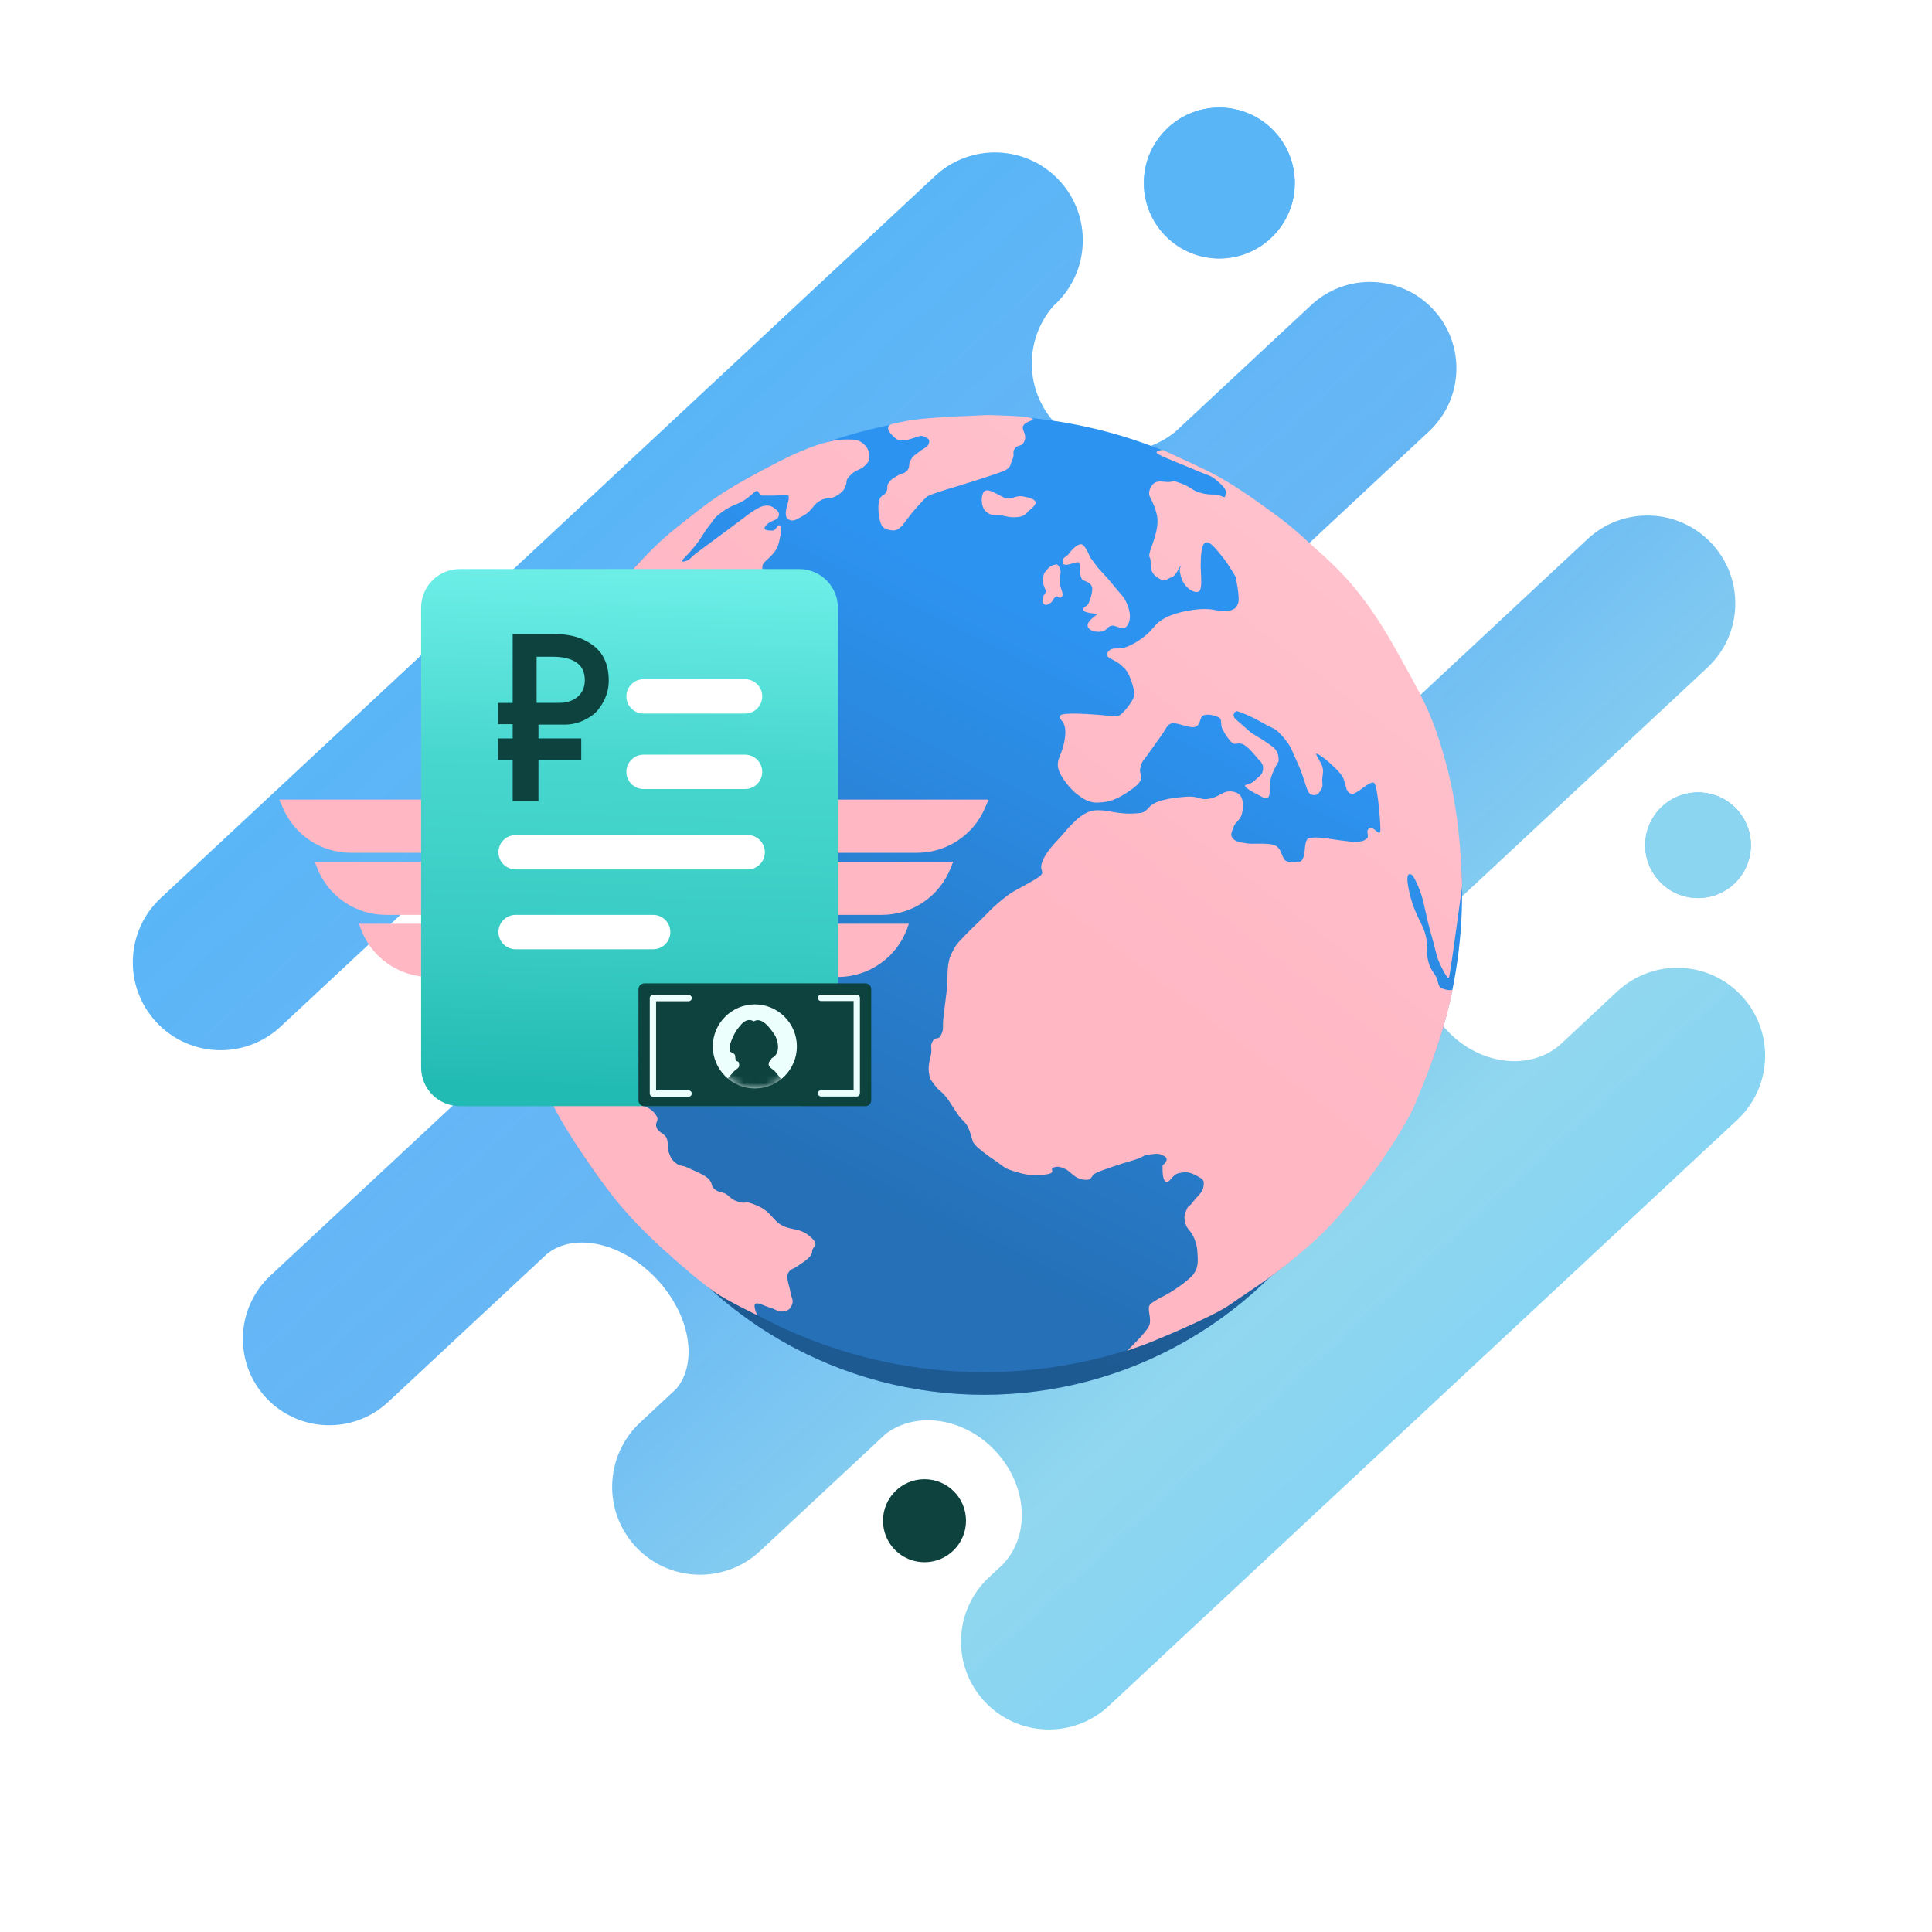
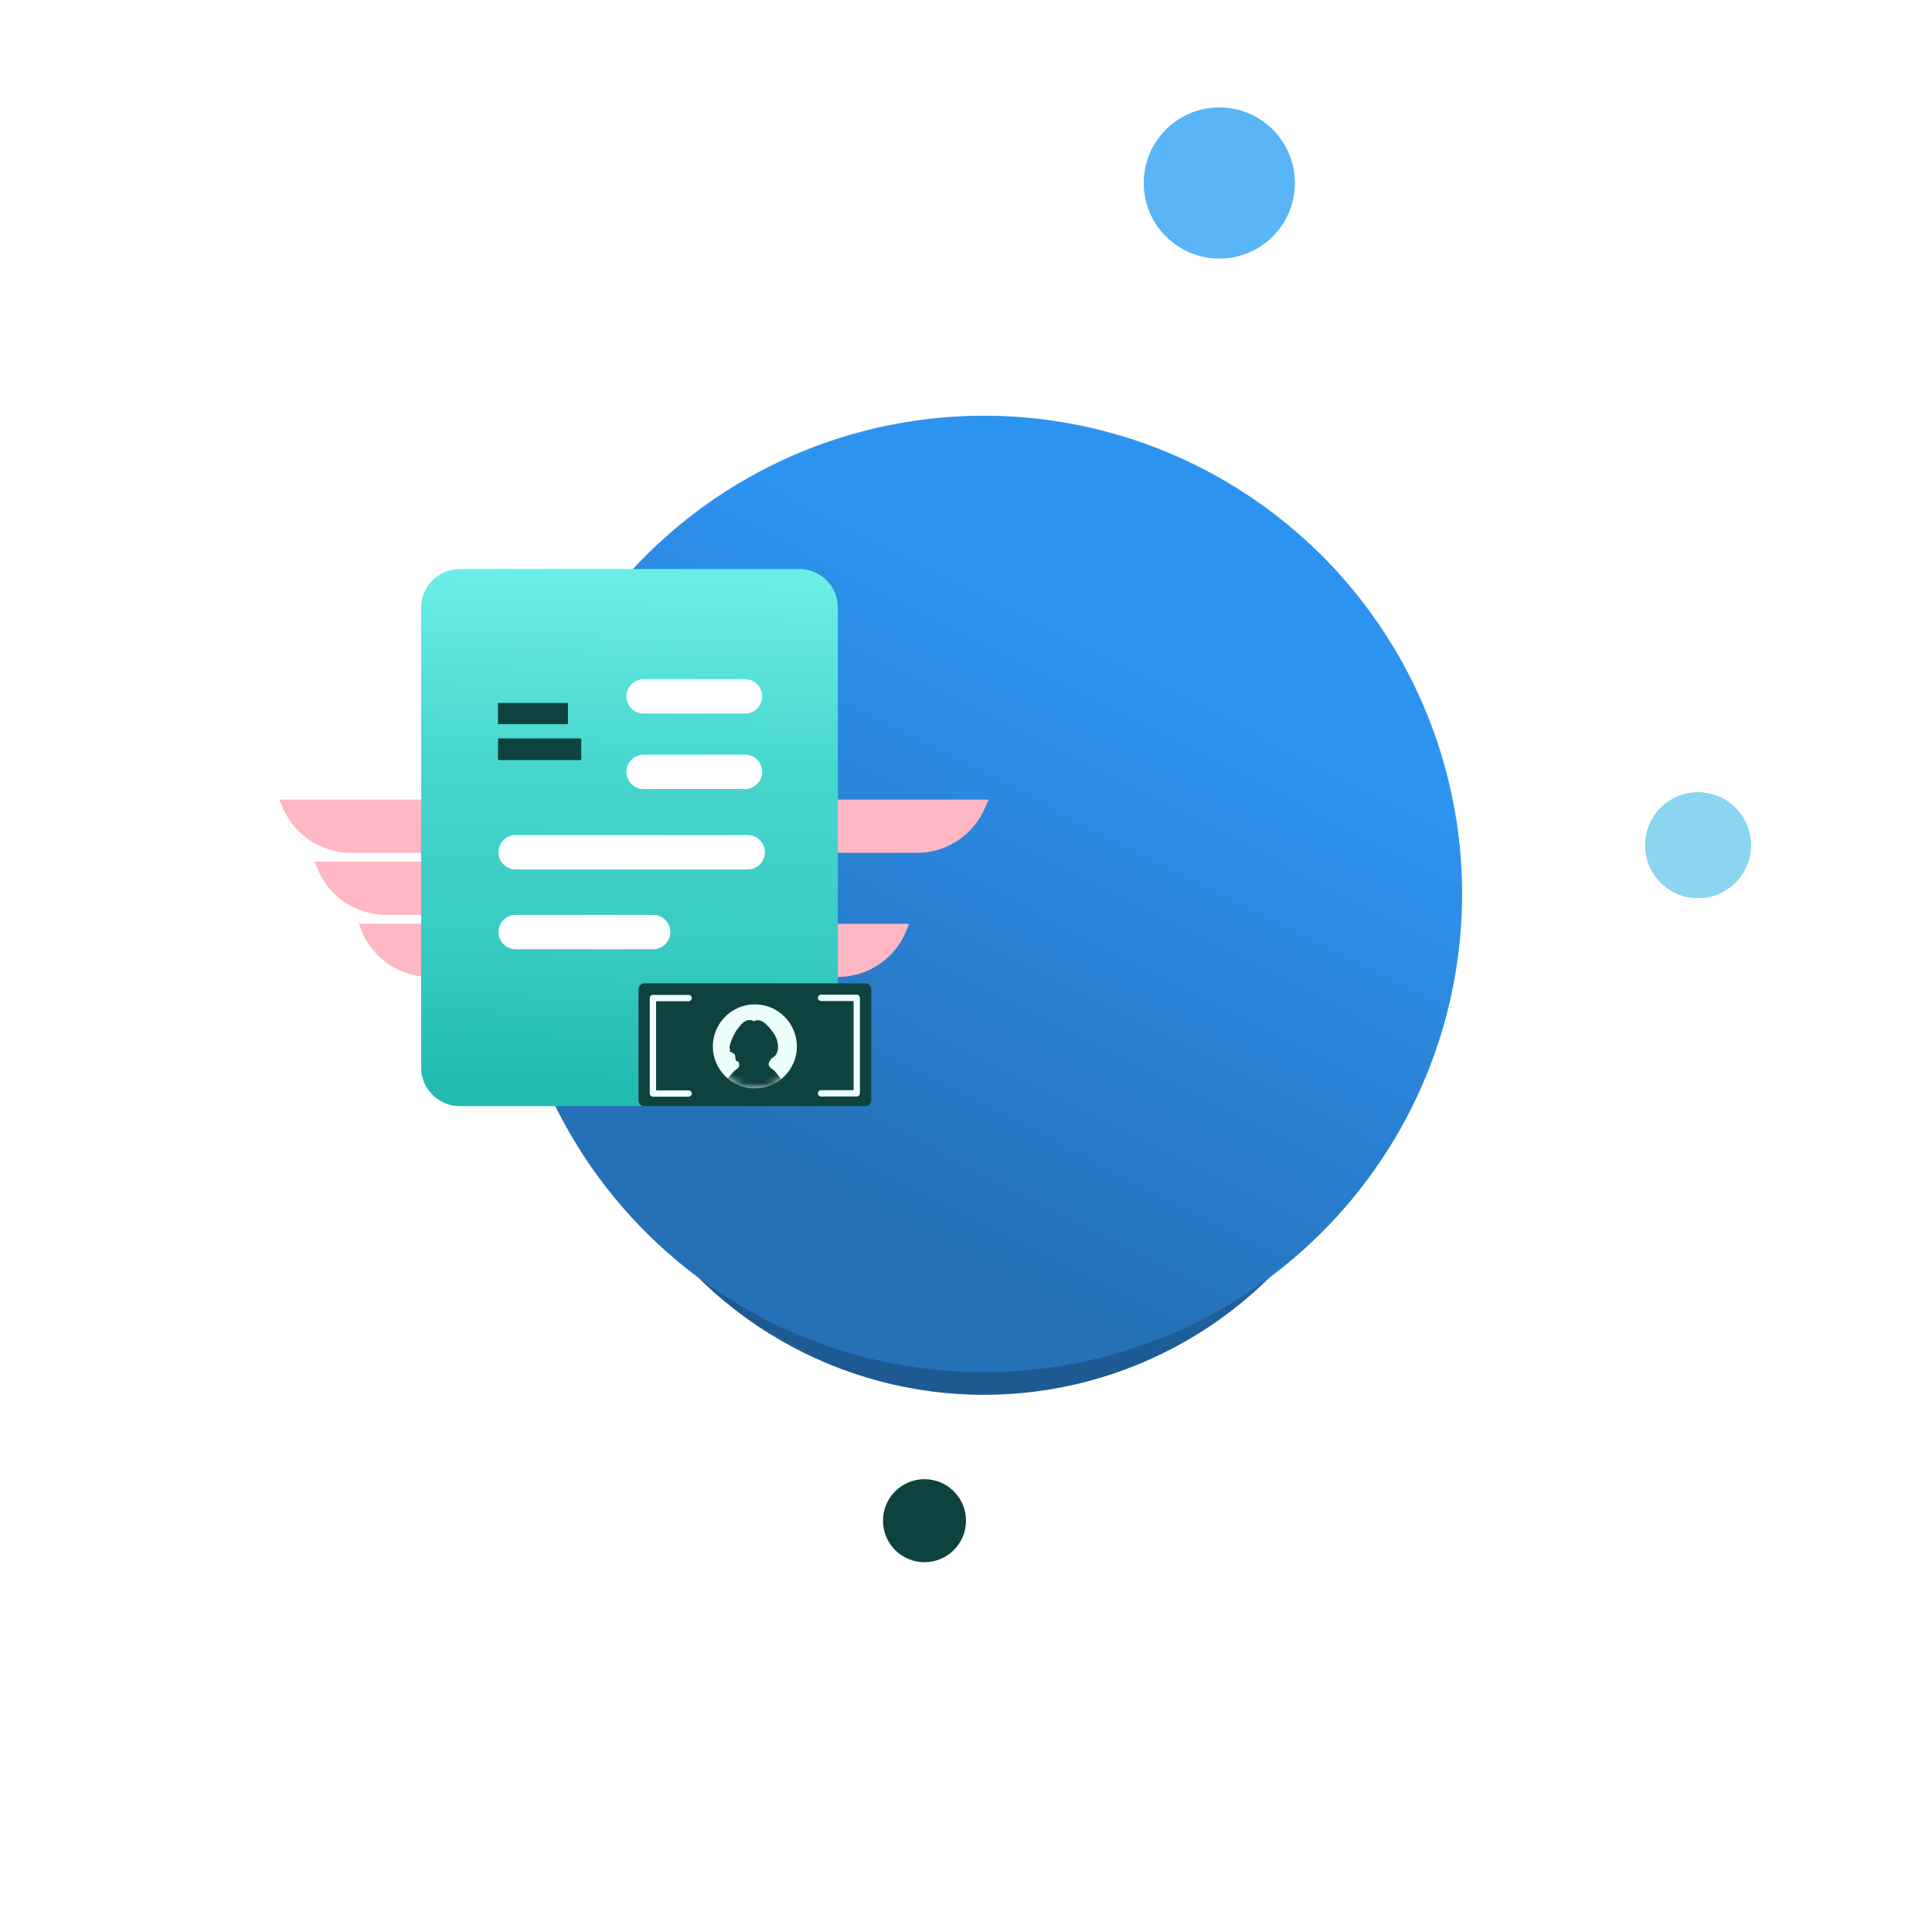
<svg xmlns="http://www.w3.org/2000/svg" width="256" height="256" viewBox="0 0 256 256" fill="none">
  <circle cx="161.568" cy="24.252" r="10" fill="url(#paint0_linear)" />
  <circle cx="161.568" cy="24.252" r="10" fill="#5AB5F6" />
  <circle cx="225" cy="112" r="7" fill="url(#paint1_linear)" />
  <circle cx="225" cy="112" r="7" fill="#8BD5F1" />
-   <path fill-rule="evenodd" clip-rule="evenodd" d="M190.463 121.826C187.091 125.692 187.57 132.07 191.716 136.516C195.988 141.097 202.578 141.937 206.65 138.498L214.301 131.363C219.005 126.977 226.373 127.234 230.76 131.938C235.146 136.642 234.888 144.01 230.185 148.396L146.925 226.037C142.222 230.423 134.853 230.166 130.467 225.463C126.081 220.759 126.338 213.39 131.042 209.004L132.847 207.321C136.562 203.499 136.184 196.866 131.912 192.285C127.766 187.839 121.436 186.916 117.344 190.01L100.701 205.53C95.997 209.916 88.628 209.659 84.242 204.955C79.856 200.252 80.113 192.883 84.817 188.497L89.628 184.011C92.509 180.522 91.456 174.244 87.048 169.517C82.505 164.645 76.069 163.213 72.438 166.187L51.431 185.776C46.808 190.087 39.566 189.834 35.256 185.211C30.945 180.589 31.198 173.347 35.821 169.036L70.231 136.948C74.475 132.529 74.564 125.504 70.327 120.96C66.218 116.554 59.498 116.044 54.804 119.597L37.184 136.028C32.481 140.414 25.112 140.157 20.726 135.453C16.34 130.75 16.597 123.381 21.301 118.995L123.894 23.326C128.597 18.939 135.966 19.197 140.352 23.9C144.738 28.604 144.481 35.973 139.777 40.359L139.576 40.547C135.704 44.981 135.743 51.721 139.852 56.127C144.09 60.671 151.104 61.071 155.808 57.146L173.733 40.431C178.355 36.12 185.597 36.373 189.908 40.996C194.219 45.619 193.966 52.86 189.343 57.171L137.521 105.496C134.302 108.91 135.281 115.43 139.824 120.302C144.233 125.03 150.422 126.518 154.103 123.887L210.349 71.436C215.053 67.05 222.421 67.308 226.807 72.011C231.194 76.715 230.936 84.084 226.233 88.47L190.463 121.826Z" fill="url(#paint2_linear)" />
  <circle cx="122.5" cy="201.5" r="5.5" fill="#0D423F" />
  <g filter="url(#filter0_f)">
    <circle cx="130.367" cy="130.957" r="53.862" fill="url(#paint3_linear)" />
    <circle cx="130.367" cy="130.957" r="53.862" fill="black" fill-opacity="0.2" />
  </g>
  <circle cx="130.367" cy="118.452" r="63.367" fill="url(#paint4_linear)" />
-   <path fill-rule="evenodd" clip-rule="evenodd" d="M118.881 58.232C118.282 57.839 116.778 56.446 118.413 56.13C118.769 56.061 119.058 55.999 119.33 55.94L119.33 55.94C120.303 55.728 121.046 55.567 123.849 55.355C126.191 55.178 126.655 55.166 127.341 55.146C127.705 55.136 128.131 55.124 128.934 55.085C129.266 55.069 129.532 55.055 129.753 55.043C130.22 55.019 130.489 55.005 130.759 55.001C131.128 54.996 131.498 55.01 132.374 55.043L132.374 55.043L132.374 55.043C132.678 55.055 133.042 55.069 133.488 55.085C136.609 55.198 137.068 55.468 136.82 55.635C136.75 55.682 136.636 55.728 136.503 55.782C136.162 55.921 135.7 56.109 135.558 56.479C135.472 56.703 135.561 56.927 135.662 57.182C135.793 57.514 135.944 57.898 135.759 58.399C135.575 58.898 135.309 58.978 135.043 59.059C134.837 59.121 134.631 59.183 134.464 59.44C134.268 59.743 134.279 59.931 134.292 60.136C134.304 60.329 134.316 60.537 134.158 60.871C134.069 61.058 134.017 61.223 133.971 61.372C133.847 61.771 133.757 62.059 133.07 62.372C132.127 62.802 127.159 64.333 127.159 64.333C127.159 64.333 123.445 65.408 122.923 65.752C122.401 66.097 120.817 67.992 120.817 67.992L119.537 69.65C119.537 69.65 118.975 70.304 118.413 70.285C117.851 70.267 117.091 70.139 116.8 69.561C116.509 68.984 116.247 67.4 116.471 66.43C116.6 65.87 116.787 65.759 116.986 65.641C117.132 65.555 117.284 65.465 117.426 65.194C117.591 64.878 117.583 64.713 117.576 64.562C117.569 64.405 117.562 64.263 117.75 63.982C118.02 63.58 118.154 63.501 118.445 63.328C118.552 63.265 118.681 63.188 118.846 63.079C119.112 62.901 119.33 62.829 119.524 62.764C119.777 62.679 119.991 62.607 120.223 62.336C120.427 62.096 120.443 61.903 120.462 61.686C120.48 61.468 120.501 61.225 120.717 60.885C120.993 60.449 121.127 60.359 121.335 60.218C121.451 60.139 121.59 60.045 121.789 59.867C122.006 59.675 122.217 59.555 122.405 59.447C122.704 59.277 122.947 59.139 123.063 58.796C123.253 58.237 122.984 58.081 122.474 57.854C122.061 57.671 121.732 57.798 121.438 57.911C121.368 57.938 121.301 57.964 121.234 57.985C121.202 57.995 121.161 58.009 121.112 58.025C120.633 58.185 119.424 58.589 118.881 58.232ZM70.697 96.898C70.76 96.762 70.844 96.58 71.037 96.075C71.527 94.792 73.389 90.267 75.285 87.101C75.466 86.799 75.643 86.5 75.819 86.204L75.82 86.203L75.821 86.201L75.822 86.2L75.823 86.199L75.823 86.198C77.49 83.392 79.052 80.761 82.758 76.656C86.857 72.115 88.159 71.041 91.453 68.46C94.747 65.877 96.765 64.451 103.156 61.192C109.094 58.164 111.446 58.217 112.46 58.239C112.537 58.241 112.606 58.242 112.669 58.242C113.554 58.242 113.954 58.404 114.48 58.874C115.005 59.344 115.195 59.885 115.195 60.538C115.195 61.114 114.95 61.355 114.618 61.681C114.574 61.725 114.527 61.771 114.48 61.819C114.311 61.99 114.085 62.092 113.828 62.208C113.474 62.368 113.063 62.554 112.669 62.979C112.189 63.497 112.185 63.593 112.176 63.786C112.172 63.867 112.167 63.965 112.126 64.118C111.989 64.637 111.853 65.074 110.902 65.664C110.427 65.959 110.109 65.984 109.785 66.01C109.46 66.036 109.13 66.062 108.631 66.361C108.158 66.643 107.925 66.935 107.682 67.239C107.413 67.575 107.132 67.927 106.499 68.298C105.295 69.004 105.044 69.115 104.455 68.811C103.867 68.508 104.232 67.244 104.232 67.244C104.232 67.244 104.678 65.854 104.455 65.664C104.317 65.547 103.969 65.575 103.487 65.613C103.189 65.637 102.841 65.664 102.46 65.664H101.022C100.775 65.664 100.656 65.462 100.553 65.288C100.458 65.126 100.377 64.989 100.22 65.057C100.075 65.12 99.883 65.284 99.64 65.492L99.64 65.492C99.339 65.749 98.96 66.073 98.49 66.361C98.151 66.568 97.843 66.694 97.517 66.829C97.024 67.032 96.489 67.252 95.743 67.793C94.861 68.433 94.751 68.591 94.474 68.984L94.474 68.984L94.474 68.984L94.474 68.984L94.474 68.984C94.362 69.143 94.223 69.341 93.996 69.623C93.604 70.11 93.396 70.442 93.171 70.802C92.941 71.169 92.691 71.566 92.209 72.189C91.659 72.9 91.216 73.358 90.903 73.682C90.673 73.921 90.513 74.086 90.433 74.225C90.244 74.555 90.851 74.38 91.158 74.225C91.318 74.145 91.448 74.017 91.615 73.855C91.766 73.707 91.948 73.53 92.209 73.331C92.408 73.18 93.299 72.52 94.373 71.725L94.373 71.725L94.373 71.725L94.374 71.724L94.375 71.724C96.256 70.331 98.698 68.522 98.974 68.298C99.407 67.945 100.546 67.198 101.022 67.083C101.498 66.968 101.945 66.893 102.46 67.244C102.974 67.595 103.382 67.899 103.156 68.46C103.042 68.742 102.773 68.857 102.458 68.992C102.149 69.124 101.795 69.275 101.498 69.623C100.917 70.305 101.852 70.303 102.338 70.303L102.384 70.302C102.619 70.302 102.77 70.084 102.904 69.89C103.037 69.697 103.154 69.529 103.32 69.623C103.655 69.813 103.515 70.543 103.32 71.379C103.303 71.456 103.287 71.527 103.271 71.596C103.116 72.279 103.041 72.612 102.46 73.331C102.214 73.635 101.945 73.881 101.706 74.099L101.706 74.099L101.706 74.099C101.324 74.447 101.022 74.722 101.022 75.051V76.231C101.022 76.231 101.183 78.726 101.022 79.279C100.937 79.571 100.635 79.68 100.325 79.791C100.047 79.891 99.763 79.993 99.626 80.232C99.447 80.544 99.489 80.923 99.548 81.448C99.584 81.772 99.626 82.151 99.626 82.604V83.626C99.626 84.029 99.305 84.605 98.832 85.454C98.785 85.539 98.736 85.627 98.686 85.718C98.508 86.037 98.409 86.255 98.34 86.404C98.196 86.719 98.191 86.731 97.884 86.767C97.6 86.802 97.427 86.589 97.186 86.293C97.044 86.119 96.878 85.916 96.653 85.718C96.367 85.467 96.256 85.352 96.168 85.262C96.069 85.159 95.999 85.088 95.743 84.886C95.57 84.75 95.313 84.599 95.048 84.443C94.573 84.164 94.074 83.871 93.996 83.626C93.943 83.462 94.165 83.407 94.475 83.331C94.886 83.229 95.453 83.089 95.743 82.604C96.003 82.169 96.492 81.957 97.022 81.727C97.529 81.507 98.072 81.27 98.49 80.808C99.106 80.125 98.716 80.17 98.308 80.218C98.151 80.236 97.991 80.254 97.884 80.232C97.81 80.216 97.72 80.186 97.616 80.15L97.616 80.15C97.176 80.001 96.487 79.766 95.743 80.232C95.352 80.477 95.081 80.734 94.855 80.948C94.548 81.238 94.324 81.45 93.996 81.45C93.671 81.45 93.452 81.056 93.263 80.716C93.12 80.459 92.994 80.232 92.852 80.232C92.697 80.232 92.746 80.394 92.814 80.617C92.889 80.865 92.987 81.188 92.852 81.45C92.735 81.68 92.514 81.815 92.289 81.953C92.026 82.114 91.756 82.279 91.636 82.604C91.433 83.151 91.556 83.376 91.748 83.726C91.767 83.762 91.788 83.799 91.809 83.838C91.901 84.011 92.1 84.121 92.301 84.23C92.586 84.387 92.873 84.544 92.852 84.886C92.818 85.47 92.525 86.352 91.636 86.767C91.086 87.024 90.678 86.964 90.115 86.88C89.767 86.828 89.359 86.767 88.822 86.767H87.686C87.475 86.767 87.4 86.529 87.322 86.279C87.236 86.005 87.146 85.718 86.866 85.718C86.333 85.718 85.47 85.968 84.63 86.767C84.182 87.194 84.169 87.534 84.157 87.84C84.146 88.108 84.137 88.35 83.838 88.602C83.487 88.897 83.287 88.787 83.079 88.672C82.905 88.576 82.725 88.477 82.447 88.602C81.833 88.878 80.882 89.538 79.613 90.78C78.921 91.457 78.614 91.945 78.345 92.374C78.119 92.733 77.92 93.05 77.545 93.399C77.121 93.795 76.88 93.987 76.622 94.192C76.379 94.385 76.121 94.591 75.681 94.99C75.175 95.448 74.985 95.642 74.773 95.858C74.605 96.029 74.423 96.214 74.059 96.557C73.772 96.826 73.399 97.143 73.023 97.462L73.023 97.462C72.32 98.058 71.608 98.661 71.439 98.976C71.309 99.216 71.351 99.518 71.405 99.906C71.459 100.298 71.526 100.777 71.439 101.369C71.266 102.544 70.796 104.82 70.543 105.065C70.289 105.31 69.949 105.31 69.619 105.065C69.289 104.82 68.725 103.686 68.725 103.686L69.341 101.266C69.341 101.266 69.723 99.855 70.241 98.206C70.555 97.206 70.601 97.107 70.697 96.898ZM152.192 175.812C151.573 176.891 149.34 178.988 149.34 178.988L151.859 178.09C151.859 178.09 160.662 174.564 163.104 172.787C163.706 172.349 164.377 171.9 165.126 171.399L165.126 171.399L165.127 171.398L165.127 171.398C167.417 169.864 170.437 167.842 174.451 164.157C179.78 159.265 185.975 149.922 187.495 146.32C189.014 142.718 190.222 139.555 191.189 136.294C192.155 133.032 192.511 130.896 192.472 131.105C192.434 131.315 191.292 131.154 190.902 130.856C190.669 130.679 190.613 130.456 190.538 130.162C190.487 129.962 190.428 129.729 190.299 129.455C190.19 129.223 190.07 129.049 189.945 128.87C189.706 128.525 189.452 128.159 189.241 127.324C189.092 126.734 189.093 126.265 189.095 125.777C189.096 125.213 189.098 124.623 188.87 123.79C188.699 123.17 188.438 122.637 188.142 122.033C187.694 121.121 187.168 120.048 186.757 118.271C186.118 115.504 186.795 115.796 187.011 115.889L187.03 115.897C187.037 115.9 187.043 115.903 187.048 115.904C187.204 115.959 187.822 117.004 188.299 118.46C188.531 119.167 188.68 119.844 188.859 120.655C189.049 121.517 189.273 122.529 189.663 123.887C189.9 124.714 190.045 125.298 190.16 125.767L190.16 125.767C190.413 126.791 190.53 127.263 191.189 128.518C191.961 129.991 192.008 129.64 192.084 129.068C192.103 128.93 192.123 128.779 192.155 128.637C192.323 127.911 193.735 117.456 193.735 117.456C193.735 117.456 193.689 109.212 191.835 102.029C190.124 95.402 188.79 92.99 186.171 88.254L186.171 88.254L186.17 88.254L186.17 88.253C185.95 87.856 185.722 87.443 185.483 87.01C182.398 81.404 179.677 77.544 175.588 73.834C175.102 73.393 174.67 72.999 174.277 72.641C171.365 69.987 170.649 69.334 166.639 66.477C165.348 65.557 163.317 64.199 161.605 63.234C159.295 61.933 154.055 59.623 154.055 59.623C154.055 59.623 153.099 59.701 153.28 60.023C153.404 60.245 155.132 60.946 156.723 61.592L156.723 61.592C157.447 61.886 158.143 62.168 158.646 62.389C159.264 62.659 159.669 62.809 159.973 62.921L160.099 62.968C160.504 63.119 160.755 63.243 161.457 63.861C162.525 64.802 162.468 65.097 162.397 65.466L162.397 65.466C162.384 65.529 162.372 65.594 162.364 65.665C162.333 65.967 162.13 65.873 161.851 65.744C161.682 65.665 161.484 65.574 161.28 65.55C161.122 65.531 160.955 65.529 160.769 65.527C160.314 65.521 159.748 65.514 158.947 65.263C158.382 65.086 158.083 64.893 157.768 64.688C157.454 64.485 157.124 64.271 156.499 64.052C155.601 63.738 155.596 63.739 155.376 63.791C155.289 63.812 155.168 63.841 154.944 63.861C154.742 63.88 154.52 63.856 154.293 63.833C153.633 63.764 152.921 63.69 152.468 64.603C152.109 65.328 152.269 65.649 152.571 66.255C152.781 66.678 153.06 67.238 153.28 68.17C153.605 69.543 153.051 71.126 152.646 72.285C152.381 73.042 152.18 73.617 152.329 73.834C152.462 74.028 152.467 74.311 152.471 74.632C152.48 75.215 152.491 75.924 153.28 76.458C154.171 77.062 154.345 76.957 154.688 76.749C154.816 76.671 154.968 76.579 155.191 76.505C155.68 76.34 155.942 75.832 156.14 75.449C156.272 75.193 156.376 74.993 156.499 74.988C156.521 74.987 156.538 74.986 156.549 74.984C156.46 75.022 156.145 75.264 156.499 76.458C156.99 78.116 158.553 78.774 158.947 78.29C159.239 77.932 159.183 76.853 159.134 75.905L159.134 75.905L159.134 75.903C159.117 75.569 159.1 75.252 159.1 74.988C159.1 73.976 159.145 72.119 159.734 71.886C160.273 71.672 161.04 72.624 161.806 73.574L161.808 73.577C161.878 73.663 161.947 73.749 162.016 73.834C162.849 74.86 163.738 76.458 163.738 76.458C163.738 76.458 164.289 79.138 164.087 79.826C163.885 80.514 163.619 80.685 163.104 80.87C162.59 81.055 161.182 80.87 161.182 80.87C161.182 80.87 160.416 80.643 159.1 80.712C157.785 80.781 156.514 81.114 156.514 81.114C156.514 81.114 155.166 81.417 154.244 81.961C153.467 82.42 153.334 82.573 152.809 83.178L152.809 83.178C152.711 83.291 152.6 83.419 152.468 83.569C151.629 84.518 149.536 85.913 148.355 85.913C147.218 85.913 147.151 85.99 146.81 86.385L146.769 86.433C146.39 86.87 146.889 87.131 147.609 87.507C148.244 87.84 148.43 88.019 148.863 88.437C148.92 88.492 148.982 88.551 149.049 88.615C149.627 89.166 150.162 90.846 150.313 91.779C150.463 92.712 148.757 94.546 148.355 94.79C147.953 95.033 146.938 94.846 146.938 94.846C146.938 94.846 140.741 94.19 140.465 94.846C140.359 95.094 140.47 95.227 140.631 95.422C140.896 95.74 141.298 96.224 141.123 97.654C140.982 98.798 140.712 99.475 140.495 100.02C140.276 100.572 140.11 100.988 140.188 101.617C140.342 102.865 141.989 104.7 142.646 105.183C142.709 105.229 142.773 105.278 142.839 105.328L142.84 105.328C143.471 105.804 144.289 106.42 145.525 106.347C146.893 106.266 147.87 106.079 149.941 104.604C151.404 103.563 151.274 103.077 151.135 102.56C151.078 102.345 151.019 102.125 151.072 101.857C151.221 101.104 151.358 100.929 151.693 100.502C151.764 100.412 151.844 100.309 151.936 100.188C152.199 99.837 152.437 99.496 152.721 99.091L152.721 99.091L152.722 99.091L152.722 99.09C152.998 98.696 153.318 98.24 153.744 97.654C154.052 97.231 154.244 96.915 154.392 96.671C154.66 96.228 154.783 96.024 155.191 95.859C155.482 95.741 156.062 95.904 156.669 96.074C157.381 96.274 158.131 96.484 158.498 96.265C158.848 96.055 158.949 95.73 159.041 95.432C159.127 95.154 159.205 94.901 159.473 94.79C160.028 94.559 160.896 94.79 161.457 95.033C161.772 95.17 161.791 95.463 161.813 95.814C161.831 96.088 161.851 96.397 162.016 96.697C162.391 97.38 162.899 98.125 163.29 98.442C163.472 98.59 163.659 98.566 163.877 98.538C164.126 98.506 164.418 98.468 164.795 98.674C165.343 98.972 165.792 99.498 166.243 100.025L166.243 100.026L166.243 100.026C166.374 100.179 166.505 100.333 166.639 100.481L166.695 100.542C167.247 101.153 167.445 101.372 167.346 102.029C167.269 102.54 167.071 102.709 166.668 103.05L166.668 103.05L166.668 103.05C166.536 103.162 166.384 103.291 166.206 103.457C165.835 103.804 165.473 103.897 165.238 103.958C165.017 104.015 164.909 104.043 165.018 104.228C165.242 104.608 166.929 105.431 166.929 105.431C166.929 105.431 167.805 106.032 168.098 105.575C168.241 105.352 168.24 105.026 168.24 104.619C168.239 104.193 168.238 103.677 168.402 103.097C168.722 101.961 169.408 100.923 169.408 100.923C169.408 100.923 169.572 99.859 168.883 99.176C168.195 98.492 165.885 97.172 165.885 97.172C165.885 97.172 164.338 95.84 163.752 95.315C163.166 94.79 163.626 94.201 163.885 94.233C164.144 94.264 165.609 94.804 167.233 95.742C167.743 96.037 168.095 96.205 168.374 96.339C168.983 96.631 169.24 96.754 170.02 97.654C170.847 98.608 171.019 99.01 171.414 99.931L171.414 99.931C171.562 100.276 171.742 100.694 171.999 101.242C172.385 102.066 172.642 102.877 172.858 103.555C173.167 104.528 173.389 105.229 173.783 105.304C174.451 105.431 174.617 105.327 175.022 104.68C175.272 104.281 175.253 104.054 175.225 103.74C175.209 103.545 175.189 103.318 175.229 102.997C175.241 102.894 175.253 102.804 175.263 102.724L175.263 102.723C175.336 102.146 175.344 102.084 175.229 101.617C175.169 101.377 174.951 100.991 174.754 100.642C174.512 100.214 174.301 99.841 174.451 99.859C174.724 99.893 175.816 100.662 177.011 101.857C177.941 102.788 178.048 103.212 178.122 103.504C178.143 103.587 178.161 103.659 178.195 103.729C178.232 103.807 178.26 103.928 178.293 104.068C178.393 104.5 178.535 105.112 179.115 105.183C179.454 105.225 180.008 104.824 180.556 104.427C181.251 103.924 181.936 103.428 182.162 103.848C182.566 104.6 182.914 108.753 182.914 109.928C182.914 110.562 182.654 110.348 182.323 110.077C182.04 109.845 181.705 109.571 181.438 109.747C181.122 109.954 181.174 110.231 181.224 110.498C181.265 110.722 181.306 110.94 181.126 111.103C180.733 111.462 180.284 111.544 179.467 111.544C178.65 111.544 175.875 111.103 175.875 111.103C175.875 111.103 174.145 110.812 173.349 111.103C172.952 111.292 172.897 112.523 172.897 112.523C172.897 112.523 172.801 113.835 172.408 114.082C172.015 114.33 171.02 114.358 170.422 114.082C170.151 113.957 170.015 113.616 169.866 113.239C169.686 112.785 169.485 112.279 169.002 112.044C168.444 111.774 167.442 111.786 166.559 111.796H166.559C166.041 111.803 165.564 111.808 165.243 111.756L165.131 111.738L165.053 111.726C164.28 111.603 163.71 111.512 163.361 111.103C163.026 110.71 163.144 110.399 163.37 109.806L163.398 109.732C163.417 109.683 163.436 109.632 163.456 109.579C163.573 109.261 163.753 109.065 163.94 108.862C164.193 108.587 164.457 108.299 164.595 107.679C164.833 106.6 164.644 105.824 164.372 105.431C164.101 105.039 163.301 104.751 162.576 104.897C162.269 104.959 162.002 105.104 161.703 105.267L161.703 105.267L161.703 105.267C161.295 105.489 160.829 105.742 160.128 105.855C159.553 105.948 159.251 105.858 158.897 105.752C158.506 105.635 158.051 105.499 157.093 105.575C155.433 105.706 154.958 105.819 154.378 105.958L154.276 105.982L154.204 105.999C153.532 106.157 152.725 106.472 152.329 106.904L152.302 106.933C151.918 107.352 151.618 107.68 151.072 107.724C150.995 107.731 150.914 107.738 150.828 107.747C150.286 107.798 149.537 107.87 148.355 107.724C147.845 107.662 147.497 107.595 147.19 107.537C146.673 107.438 146.271 107.362 145.401 107.362C144.014 107.362 142.933 108.342 142.47 108.787L142.4 108.854C141.972 109.265 141.627 109.596 140.912 110.459C140.709 110.704 140.467 110.963 140.21 111.239L140.21 111.24L140.209 111.24L140.209 111.24C139.512 111.987 138.699 112.859 138.221 113.914C137.844 114.746 137.962 115.099 138.048 115.355C138.111 115.544 138.157 115.68 137.975 115.917C137.715 116.255 136.553 116.887 135.493 117.463C134.8 117.84 134.151 118.192 133.827 118.423C133.008 119.008 131.966 119.818 130.814 121.021C130.236 121.624 129.77 122.07 129.32 122.502L129.319 122.502L129.319 122.503C128.87 122.932 128.437 123.347 127.924 123.887C127.8 124.018 127.687 124.135 127.585 124.242C126.84 125.018 126.615 125.253 126.038 126.428C125.584 127.353 125.554 128.662 125.529 129.788V129.788C125.518 130.288 125.507 130.752 125.461 131.13L125.031 134.629C124.938 135.39 124.943 135.778 124.947 136.048C124.952 136.397 124.954 136.547 124.733 137.054C124.525 137.533 124.321 137.559 124.119 137.584C123.94 137.607 123.763 137.629 123.584 137.958C123.348 138.391 123.367 138.586 123.394 138.854C123.41 139.02 123.43 139.215 123.393 139.512C123.362 139.763 123.305 140.003 123.246 140.25C123.124 140.764 122.994 141.308 123.081 142.053C123.18 142.896 123.316 143.069 123.597 143.428C123.683 143.538 123.783 143.666 123.901 143.836C124.154 144.205 124.345 144.362 124.559 144.537C124.765 144.707 124.993 144.894 125.318 145.306C125.727 145.823 125.927 146.139 126.204 146.574L126.204 146.574L126.204 146.575L126.204 146.575L126.205 146.575C126.376 146.845 126.577 147.161 126.874 147.6C127.165 148.028 127.403 148.271 127.613 148.485C127.966 148.845 128.238 149.123 128.542 150.056C128.725 150.617 128.811 150.92 128.861 151.098C128.905 151.252 128.921 151.311 128.952 151.363C128.97 151.395 128.995 151.424 129.034 151.472C129.051 151.493 129.071 151.517 129.094 151.546L129.094 151.547C129.225 151.71 129.291 151.792 129.364 151.868C129.439 151.945 129.52 152.015 129.685 152.157C130.012 152.439 130.715 153.03 131.793 153.74C132.12 153.955 132.356 154.136 132.562 154.293C133.034 154.655 133.349 154.896 134.247 155.162L134.379 155.201L134.542 155.25L134.542 155.25L134.548 155.252L134.548 155.252C135.663 155.587 136.427 155.816 138.269 155.656C139.531 155.546 139.463 155.266 139.406 155.028C139.372 154.888 139.342 154.763 139.589 154.697C140.228 154.524 140.382 154.586 141.041 154.852L141.123 154.885C141.395 154.995 141.63 155.2 141.884 155.421L141.884 155.421C142.311 155.792 142.791 156.211 143.593 156.309C144.363 156.404 144.51 156.187 144.691 155.918C144.81 155.741 144.944 155.542 145.283 155.396C146.042 155.068 146.527 154.905 147.588 154.546L148.002 154.406C148.726 154.161 149.028 154.076 149.338 153.988C149.61 153.911 149.888 153.832 150.463 153.642C151.009 153.462 151.256 153.33 151.442 153.231C151.676 153.106 151.815 153.033 152.329 152.976C152.431 152.965 152.526 152.954 152.615 152.943C153.326 152.859 153.647 152.821 154.312 153.22C155.061 153.669 154.055 154.406 154.055 154.406C154.055 154.406 153.936 156.262 154.448 156.577C154.711 156.738 154.928 156.487 155.193 156.179C155.443 155.888 155.736 155.548 156.152 155.462C157.006 155.286 157.433 155.204 158.477 155.748C159.521 156.292 159.57 156.407 159.473 157.194C159.405 157.749 159.094 158.093 158.653 158.582C158.469 158.786 158.263 159.014 158.042 159.294C157.666 159.769 157.546 159.835 157.479 159.872C157.411 159.909 157.396 159.918 157.231 160.277C156.9 160.995 156.902 161.263 157.026 161.942C157.15 162.622 157.773 163.239 157.773 163.239C157.773 163.239 158.553 164.305 158.646 165.68L158.66 165.878C158.747 167.135 158.802 167.922 158.152 168.815C157.468 169.755 155.074 171.299 154.263 171.702L154.263 171.702L154.263 171.702L154.262 171.702C153.887 171.889 153.685 171.989 153.49 172.1C153.264 172.228 153.046 172.37 152.577 172.675C152.118 172.975 152.205 173.527 152.302 174.14C152.39 174.695 152.486 175.299 152.192 175.812ZM156.571 74.978C156.57 74.977 156.562 74.978 156.549 74.984C156.566 74.981 156.572 74.979 156.571 74.978ZM100.324 174.265C100.324 174.265 99.716 172.91 100.126 172.741C100.389 172.633 100.721 172.769 101.153 172.947L101.153 172.947C101.396 173.047 101.67 173.16 101.982 173.25C102.323 173.349 102.561 173.464 102.765 173.562C103.079 173.713 103.31 173.825 103.712 173.775C104.373 173.694 104.687 173.528 104.942 172.887C105.107 172.475 105.009 172.181 104.896 171.841C104.833 171.653 104.766 171.452 104.736 171.208C104.71 170.995 104.638 170.731 104.562 170.45C104.394 169.83 104.203 169.127 104.428 168.702C104.635 168.312 104.828 168.222 105.097 168.098C105.253 168.026 105.435 167.942 105.659 167.781C105.76 167.708 105.881 167.627 106.014 167.538C106.678 167.093 107.611 166.468 107.611 165.834C107.611 165.582 107.738 165.413 107.856 165.256C108.093 164.942 108.294 164.674 107.37 163.869C106.538 163.144 105.829 162.998 105.116 162.851C104.643 162.753 104.168 162.655 103.653 162.387C103.093 162.095 102.745 161.709 102.377 161.3C101.899 160.768 101.386 160.198 100.324 159.747C99.207 159.272 98.995 159.305 98.758 159.343C98.596 159.369 98.423 159.397 97.946 159.267C97.218 159.07 96.902 158.791 96.615 158.537C96.436 158.379 96.269 158.231 96.02 158.117C95.754 157.996 95.578 157.959 95.425 157.927C95.204 157.881 95.031 157.845 94.703 157.579C94.411 157.343 94.368 157.175 94.317 156.978C94.27 156.798 94.217 156.594 93.965 156.291C93.566 155.811 92.585 155.379 91.799 155.032L91.799 155.032L91.798 155.032C91.542 154.919 91.306 154.815 91.119 154.722C90.783 154.555 90.555 154.511 90.352 154.472C90.094 154.423 89.879 154.381 89.54 154.104C88.962 153.631 88.884 153.418 88.642 152.76L88.607 152.666C88.464 152.278 88.472 152.096 88.482 151.877C88.491 151.682 88.501 151.458 88.407 151.034C88.301 150.559 87.997 150.353 87.69 150.145C87.415 149.959 87.137 149.771 86.996 149.387C86.865 149.034 86.95 148.833 87.03 148.642C87.134 148.392 87.231 148.16 86.837 147.632C86.418 147.073 86.046 146.885 85.665 146.694C85.411 146.566 85.154 146.437 84.877 146.194C84.554 145.909 84.06 145.592 83.552 145.265C82.975 144.894 82.381 144.511 81.997 144.153C81.617 143.798 81.545 143.589 81.451 143.315C81.367 143.069 81.264 142.771 80.903 142.269C80.539 141.763 80.227 141.463 79.958 141.205C79.664 140.924 79.423 140.693 79.225 140.297C79.033 139.915 79.078 139.589 79.119 139.292C79.159 138.999 79.196 138.734 79.001 138.47C78.606 137.937 77.315 136.427 76.505 135.949C76.111 135.717 75.909 135.71 75.76 135.705C75.601 135.7 75.502 135.697 75.298 135.43C75.2 135.301 75.091 135.174 74.977 135.041L74.977 135.041L74.977 135.041L74.977 135.04L74.977 135.04C74.629 134.635 74.234 134.174 73.953 133.454C73.757 132.948 73.784 132.452 73.807 132.055C73.827 131.701 73.842 131.427 73.689 131.298C73.553 131.183 73.477 131.255 73.376 131.35C73.236 131.483 73.049 131.659 72.588 131.433C72.185 131.235 71.94 130.866 71.737 130.56C71.541 130.266 71.384 130.03 71.162 130.057C70.708 130.113 70.57 130.352 70.57 131.681C70.57 132.718 70.613 132.976 70.688 133.43C70.71 133.558 70.733 133.701 70.759 133.881C70.789 134.084 70.764 134.406 70.73 134.839C70.628 136.165 70.445 138.529 71.49 141.679C72.877 145.857 73.451 147.009 75.298 149.993C77.145 152.978 79.183 155.906 80.903 158.117C82.623 160.329 84.745 162.702 87.871 165.531C90.998 168.36 93.085 170.07 94.703 171.208C96.321 172.346 100.324 174.265 100.324 174.265ZM71.037 105.957C71.254 106.103 71.384 106.426 71.463 107.007C71.506 107.33 71.501 107.488 71.489 107.909C71.478 108.245 71.463 108.749 71.463 109.637C71.463 110.575 71.484 110.935 71.497 111.148C71.511 111.389 71.514 111.442 71.463 111.93C71.365 112.849 70.665 112.657 70.57 111.93C70.535 111.662 70.443 111.161 70.34 110.604L70.34 110.604L70.34 110.604C70.164 109.649 69.957 108.53 69.957 108.136C69.957 107.764 70.114 107.447 70.277 107.116C70.387 106.893 70.5 106.664 70.57 106.408C70.745 105.771 70.82 105.812 71.037 105.957ZM73.088 115.513C73.024 115.409 72.948 115.286 72.875 115.096C72.821 114.955 72.776 114.757 72.726 114.541C72.62 114.077 72.493 113.524 72.216 113.248C71.875 112.909 71.773 113.197 71.641 113.569C71.616 113.641 71.59 113.715 71.561 113.788C71.378 114.248 71.654 115.487 71.833 115.938C71.862 116.01 71.885 116.072 71.906 116.125L71.906 116.125C72.012 116.403 72.028 116.444 72.216 116.549C72.44 116.674 72.612 116.737 72.928 116.549C73.246 116.361 73.257 116.257 73.245 115.938C73.238 115.756 73.174 115.652 73.088 115.513ZM74.607 118.615C74.733 118.943 74.319 119.104 73.966 119.241C73.841 119.29 73.722 119.336 73.639 119.385C73.322 119.573 73.137 118.584 73.32 118.125L73.323 118.117C73.503 117.662 73.631 117.341 74.035 117.743C74.421 118.127 74.437 118.168 74.584 118.553L74.607 118.615ZM132.332 65.57C131.722 65.241 131.063 64.884 130.634 64.996C129.907 65.187 129.904 67.159 130.634 67.779C131.198 68.259 131.498 68.259 132.551 68.258L132.591 68.258C132.732 68.289 132.86 68.318 132.978 68.345C133.77 68.523 134.113 68.6 134.933 68.504C135.876 68.393 136.2 67.779 136.2 67.779C136.2 67.779 137.33 66.983 137.218 66.541C137.146 66.121 136.3 65.901 135.448 65.76C134.988 65.707 134.646 65.815 134.325 65.917C134.036 66.009 133.765 66.095 133.439 66.053C133.157 66.017 132.756 65.8 132.332 65.57ZM144.695 77.77C144.853 78.264 144.427 79.632 144.184 80.039C144.08 80.213 143.95 80.288 143.835 80.355C143.68 80.445 143.552 80.519 143.552 80.795C143.552 81.276 145.515 81.326 145.515 81.326C145.515 81.326 144.047 82.217 144.116 82.923C144.184 83.629 145.515 83.865 146.162 83.629C146.482 83.513 146.595 83.385 146.702 83.263C146.812 83.138 146.917 83.019 147.234 82.923C147.479 82.849 147.768 82.955 148.063 83.064C148.52 83.232 148.994 83.407 149.349 82.923C149.933 82.127 149.753 81.007 149.349 80.039C149.064 79.357 148.89 79.156 148.447 78.641C148.261 78.426 148.027 78.155 147.718 77.77C146.672 76.469 145.515 75.272 145.515 75.272L144.43 73.818C144.43 73.818 144.066 72.796 143.552 72.254C143.038 71.711 141.937 72.911 141.641 73.364C141.537 73.522 141.388 73.625 141.243 73.724C140.977 73.907 140.729 74.078 140.815 74.569C140.893 75.013 141.573 74.817 142.155 74.648C142.566 74.53 142.928 74.425 142.996 74.569C143.051 74.685 143.063 74.949 143.076 75.26V75.26C143.104 75.886 143.139 76.703 143.552 76.886C143.61 76.912 143.665 76.936 143.719 76.959L143.719 76.959C144.238 77.185 144.552 77.322 144.695 77.77ZM139.536 74.888C140.013 74.725 140.173 74.731 140.403 75.233C140.587 75.637 140.561 75.799 140.475 76.323C140.453 76.451 140.429 76.601 140.403 76.781C140.339 77.221 140.492 77.674 140.626 78.071C140.771 78.5 140.893 78.863 140.692 79.067C140.479 79.284 140.362 79.203 140.241 79.118C140.144 79.05 140.044 78.981 139.89 79.067C139.73 79.156 139.645 79.301 139.554 79.456C139.448 79.635 139.334 79.828 139.088 79.962C138.629 80.213 138.478 80.207 138.249 79.962C138.055 79.754 138.115 79.543 138.202 79.237C138.218 79.183 138.234 79.127 138.249 79.067C138.355 78.666 138.661 78.392 138.661 78.392C138.661 78.392 138.361 77.906 138.249 77.36C138.142 76.832 138.144 76.823 138.239 76.413C138.242 76.399 138.246 76.384 138.249 76.369C138.349 75.939 138.389 75.893 138.621 75.626C138.634 75.612 138.648 75.596 138.661 75.58C138.7 75.536 138.735 75.494 138.769 75.454C138.974 75.21 139.126 75.027 139.536 74.888Z" fill="url(#paint5_linear)" />
  <path d="M87.525 122.401H120.425L120.314 122.737C118.987 126.745 115.241 129.451 111.019 129.451H87.525V122.401Z" fill="#FFB7C4" />
-   <path d="M87.525 114.176H126.3L125.981 114.993C124.515 118.752 120.894 121.226 116.86 121.226H87.525V114.176Z" fill="#FFB7C4" />
  <path d="M87.525 105.951H131L130.483 107.134C128.924 110.698 125.402 113.001 121.512 113.001H87.525V105.951Z" fill="#FFB7C4" />
  <path d="M80.475 122.401H47.575L47.686 122.737C49.013 126.745 52.76 129.451 56.982 129.451H80.475V122.401Z" fill="#FFB7C4" />
  <path d="M80.475 114.176H41.7L42.019 114.993C43.486 118.752 47.107 121.226 51.141 121.226H80.475V114.176Z" fill="#FFB7C4" />
  <path d="M80.476 105.951H37.001L37.518 107.134C39.077 110.698 42.599 113.001 46.489 113.001H80.476V105.951Z" fill="#FFB7C4" />
  <path fill-rule="evenodd" clip-rule="evenodd" d="M55.8 80.525C55.8 77.695 58.094 75.401 60.924 75.401H105.901C108.731 75.401 111.025 77.695 111.025 80.525V141.443C111.025 144.273 108.731 146.567 105.901 146.567H60.924C58.094 146.567 55.8 144.273 55.8 141.443V80.525Z" fill="url(#paint6_linear)" />
  <path fill-rule="evenodd" clip-rule="evenodd" d="M84.6 145.793V131.085C84.6 130.664 84.936 130.3 85.385 130.3H114.658C115.078 130.3 115.442 130.636 115.442 131.085V145.793C115.442 146.213 115.106 146.578 114.658 146.578H85.385C84.936 146.577 84.6 146.241 84.6 145.793Z" fill="#0D423F" />
  <path fill-rule="evenodd" clip-rule="evenodd" d="M100.021 144.222C103.111 144.222 105.59 141.716 105.59 138.653C105.59 135.59 103.083 133.084 100.021 133.084C96.958 133.084 94.452 135.59 94.452 138.653C94.452 141.716 96.958 144.222 100.021 144.222ZM108.374 132.221C108.374 132.446 108.569 132.643 108.792 132.643H113.108V144.449H108.792C108.569 144.449 108.374 144.646 108.374 144.871C108.374 145.096 108.569 145.293 108.792 145.293H113.525C113.748 145.293 113.943 145.096 113.943 144.871V132.221C113.943 131.996 113.748 131.799 113.525 131.799H108.792C108.569 131.799 108.374 131.996 108.374 132.221ZM86.099 132.248V144.898C86.099 145.124 86.294 145.32 86.516 145.32H91.25C91.472 145.32 91.667 145.124 91.667 144.898C91.667 144.674 91.472 144.477 91.25 144.477H86.934V132.67H91.25C91.472 132.67 91.667 132.473 91.667 132.248C91.667 132.023 91.472 131.827 91.25 131.827H86.516C86.294 131.827 86.099 132.023 86.099 132.248Z" fill="#EDFFFC" />
  <mask id="mask0" mask-type="alpha" maskUnits="userSpaceOnUse" x="94" y="133" width="12" height="12">
    <circle cx="100.1" cy="138.81" r="5.5" fill="white" />
  </mask>
  <g mask="url(#mask0)">
    <path fill-rule="evenodd" clip-rule="evenodd" d="M97.696 136.381C97.294 136.869 96.36 138.905 96.769 139.054C96.36 139.51 97.426 139.333 97.426 140.001C97.426 140.84 97.796 140.505 97.882 140.76C97.924 140.883 97.944 141.014 97.946 141.143C97.951 141.529 97.547 141.673 97.268 141.933L95.41 144.072C96.529 144.967 98.362 145.507 99.89 145.507C101.422 145.507 103.255 144.967 104.372 144.072L102.669 141.933C102.332 141.618 101.779 141.39 101.858 140.934C101.868 140.868 101.885 140.802 101.904 140.74C101.961 140.573 102.221 140.394 102.24 140.217C103.49 139.675 103.148 137.863 102.598 137.051C102.047 136.239 100.945 134.683 99.89 135.332C98.812 134.716 98.098 135.893 97.696 136.381Z" fill="#0D423F" />
  </g>
  <path fill-rule="evenodd" clip-rule="evenodd" d="M83 92.275C83 91.019 84.019 90 85.275 90H98.725C99.981 90 101 91.019 101 92.275C101 93.531 99.981 94.55 98.725 94.55H87.638H85.275C84.019 94.55 83 93.531 83 92.275Z" fill="white" />
-   <path fill-rule="evenodd" clip-rule="evenodd" d="M79.687 93.436C79.11 94.302 78.8 94.635 77.802 95.213C76.471 95.968 75.318 96.034 74.608 96.012H71.348V103.25V106.159H67.933V84H73.278C75.673 84 77.292 84.533 78.644 85.554C79.997 86.598 80.662 88.13 80.662 90.195C80.662 91.216 80.396 92.349 79.687 93.436ZM73.277 87.02H71.104V93.17H73.876C74.941 93.17 75.828 92.904 76.493 92.371C77.158 91.816 77.491 91.083 77.491 90.128C77.491 89.085 77.136 88.308 76.404 87.797C75.672 87.286 74.63 87.02 73.277 87.02Z" fill="#0D423F" />
-   <path d="M65.987 97.845H77.019V100.72H65.987V97.845Z" fill="#0D423F" />
+   <path d="M65.987 97.845H77.019V100.72H65.987Z" fill="#0D423F" />
  <rect x="65.987" y="93.142" width="9.267" height="2.812" fill="#0D423F" />
  <path fill-rule="evenodd" clip-rule="evenodd" d="M83 102.275C83 101.019 84.019 100 85.275 100H98.725C99.981 100 101 101.019 101 102.275C101 103.531 99.981 104.55 98.725 104.55H85.275C84.019 104.55 83 103.531 83 102.275Z" fill="white" />
  <path fill-rule="evenodd" clip-rule="evenodd" d="M66.048 112.928C66.048 111.67 67.068 110.651 68.326 110.651H99.07C100.327 110.651 101.347 111.67 101.347 112.928C101.347 114.186 100.327 115.205 99.07 115.205H68.326C67.068 115.205 66.048 114.186 66.048 112.928Z" fill="white" />
  <path fill-rule="evenodd" clip-rule="evenodd" d="M66.048 123.503C66.048 122.245 67.068 121.226 68.326 121.226H86.544C87.802 121.226 88.822 122.245 88.822 123.503C88.822 124.761 87.802 125.78 86.544 125.78H68.326C67.068 125.78 66.048 124.761 66.048 123.503Z" fill="white" />
  <defs>
    <filter id="filter0_f" x="39.536" y="40.126" width="181.662" height="181.662" filterUnits="userSpaceOnUse" color-interpolation-filters="sRGB">
      <feFlood flood-opacity="0" result="BackgroundImageFix" />
      <feBlend mode="normal" in="SourceGraphic" in2="BackgroundImageFix" result="shape" />
      <feGaussianBlur stdDeviation="18.484" result="effect1_foregroundBlur" />
    </filter>
    <linearGradient id="paint0_linear" x1="151.568" y1="14.252" x2="151.568" y2="34.252" gradientUnits="userSpaceOnUse">
      <stop stop-color="#5DB5F6" />
      <stop stop-color="#3DADF5" stop-opacity="0.903" />
      <stop offset="0.259" stop-color="#55B0F6" stop-opacity="0.93" />
      <stop offset="0.508" stop-color="#62B4F4" stop-opacity="0.966" />
      <stop offset="0.803" stop-color="#8FBCEE" stop-opacity="0.982" />
      <stop offset="1" stop-color="#A4BEF2" />
    </linearGradient>
    <linearGradient id="paint1_linear" x1="218" y1="105" x2="218" y2="119" gradientUnits="userSpaceOnUse">
      <stop stop-color="#37C6FF" stop-opacity="0.86" />
      <stop stop-color="#3DADF5" stop-opacity="0.903" />
      <stop offset="0.259" stop-color="#55B0F6" stop-opacity="0.93" />
      <stop offset="0.508" stop-color="#62B4F4" stop-opacity="0.966" />
      <stop offset="0.803" stop-color="#8FBCEE" stop-opacity="0.982" />
      <stop offset="1" stop-color="#A4BEF2" />
    </linearGradient>
    <linearGradient id="paint2_linear" x1="-27.104" y1="119.525" x2="114.986" y2="277.237" gradientUnits="userSpaceOnUse">
      <stop stop-color="#37C6FF" stop-opacity="0.86" />
      <stop stop-color="#3DADF5" stop-opacity="0.903" />
      <stop offset="0.259" stop-color="#55B0F6" stop-opacity="0.93" />
      <stop offset="0.508" stop-color="#62B4F4" stop-opacity="0.966" />
      <stop offset="0.803" stop-color="#8FD6EE" stop-opacity="0.982" />
      <stop offset="1" stop-color="#7FD2F7" />
    </linearGradient>
    <linearGradient id="paint3_linear" x1="149.498" y1="182.275" x2="180.209" y2="121.829" gradientUnits="userSpaceOnUse">
      <stop stop-color="#2570B7" />
      <stop offset="1" stop-color="#2D93F0" />
    </linearGradient>
    <linearGradient id="paint4_linear" x1="152.874" y1="178.826" x2="189.005" y2="107.713" gradientUnits="userSpaceOnUse">
      <stop stop-color="#2570B7" />
      <stop offset="1" stop-color="#2D93F0" />
    </linearGradient>
    <linearGradient id="paint5_linear" x1="302" y1="247" x2="495" y2="-6" gradientUnits="userSpaceOnUse">
      <stop stop-color="#FFB7C4" />
      <stop offset="1" stop-color="#FFECEF" />
    </linearGradient>
    <linearGradient id="paint6_linear" x1="57.655" y1="75.401" x2="56" y2="143.5" gradientUnits="userSpaceOnUse">
      <stop stop-color="#6CEEE7" />
      <stop offset="0.359" stop-color="#48D7CF" />
      <stop offset="0.708" stop-color="#39CCC4" />
      <stop offset="1" stop-color="#22BBB3" />
    </linearGradient>
  </defs>
</svg>